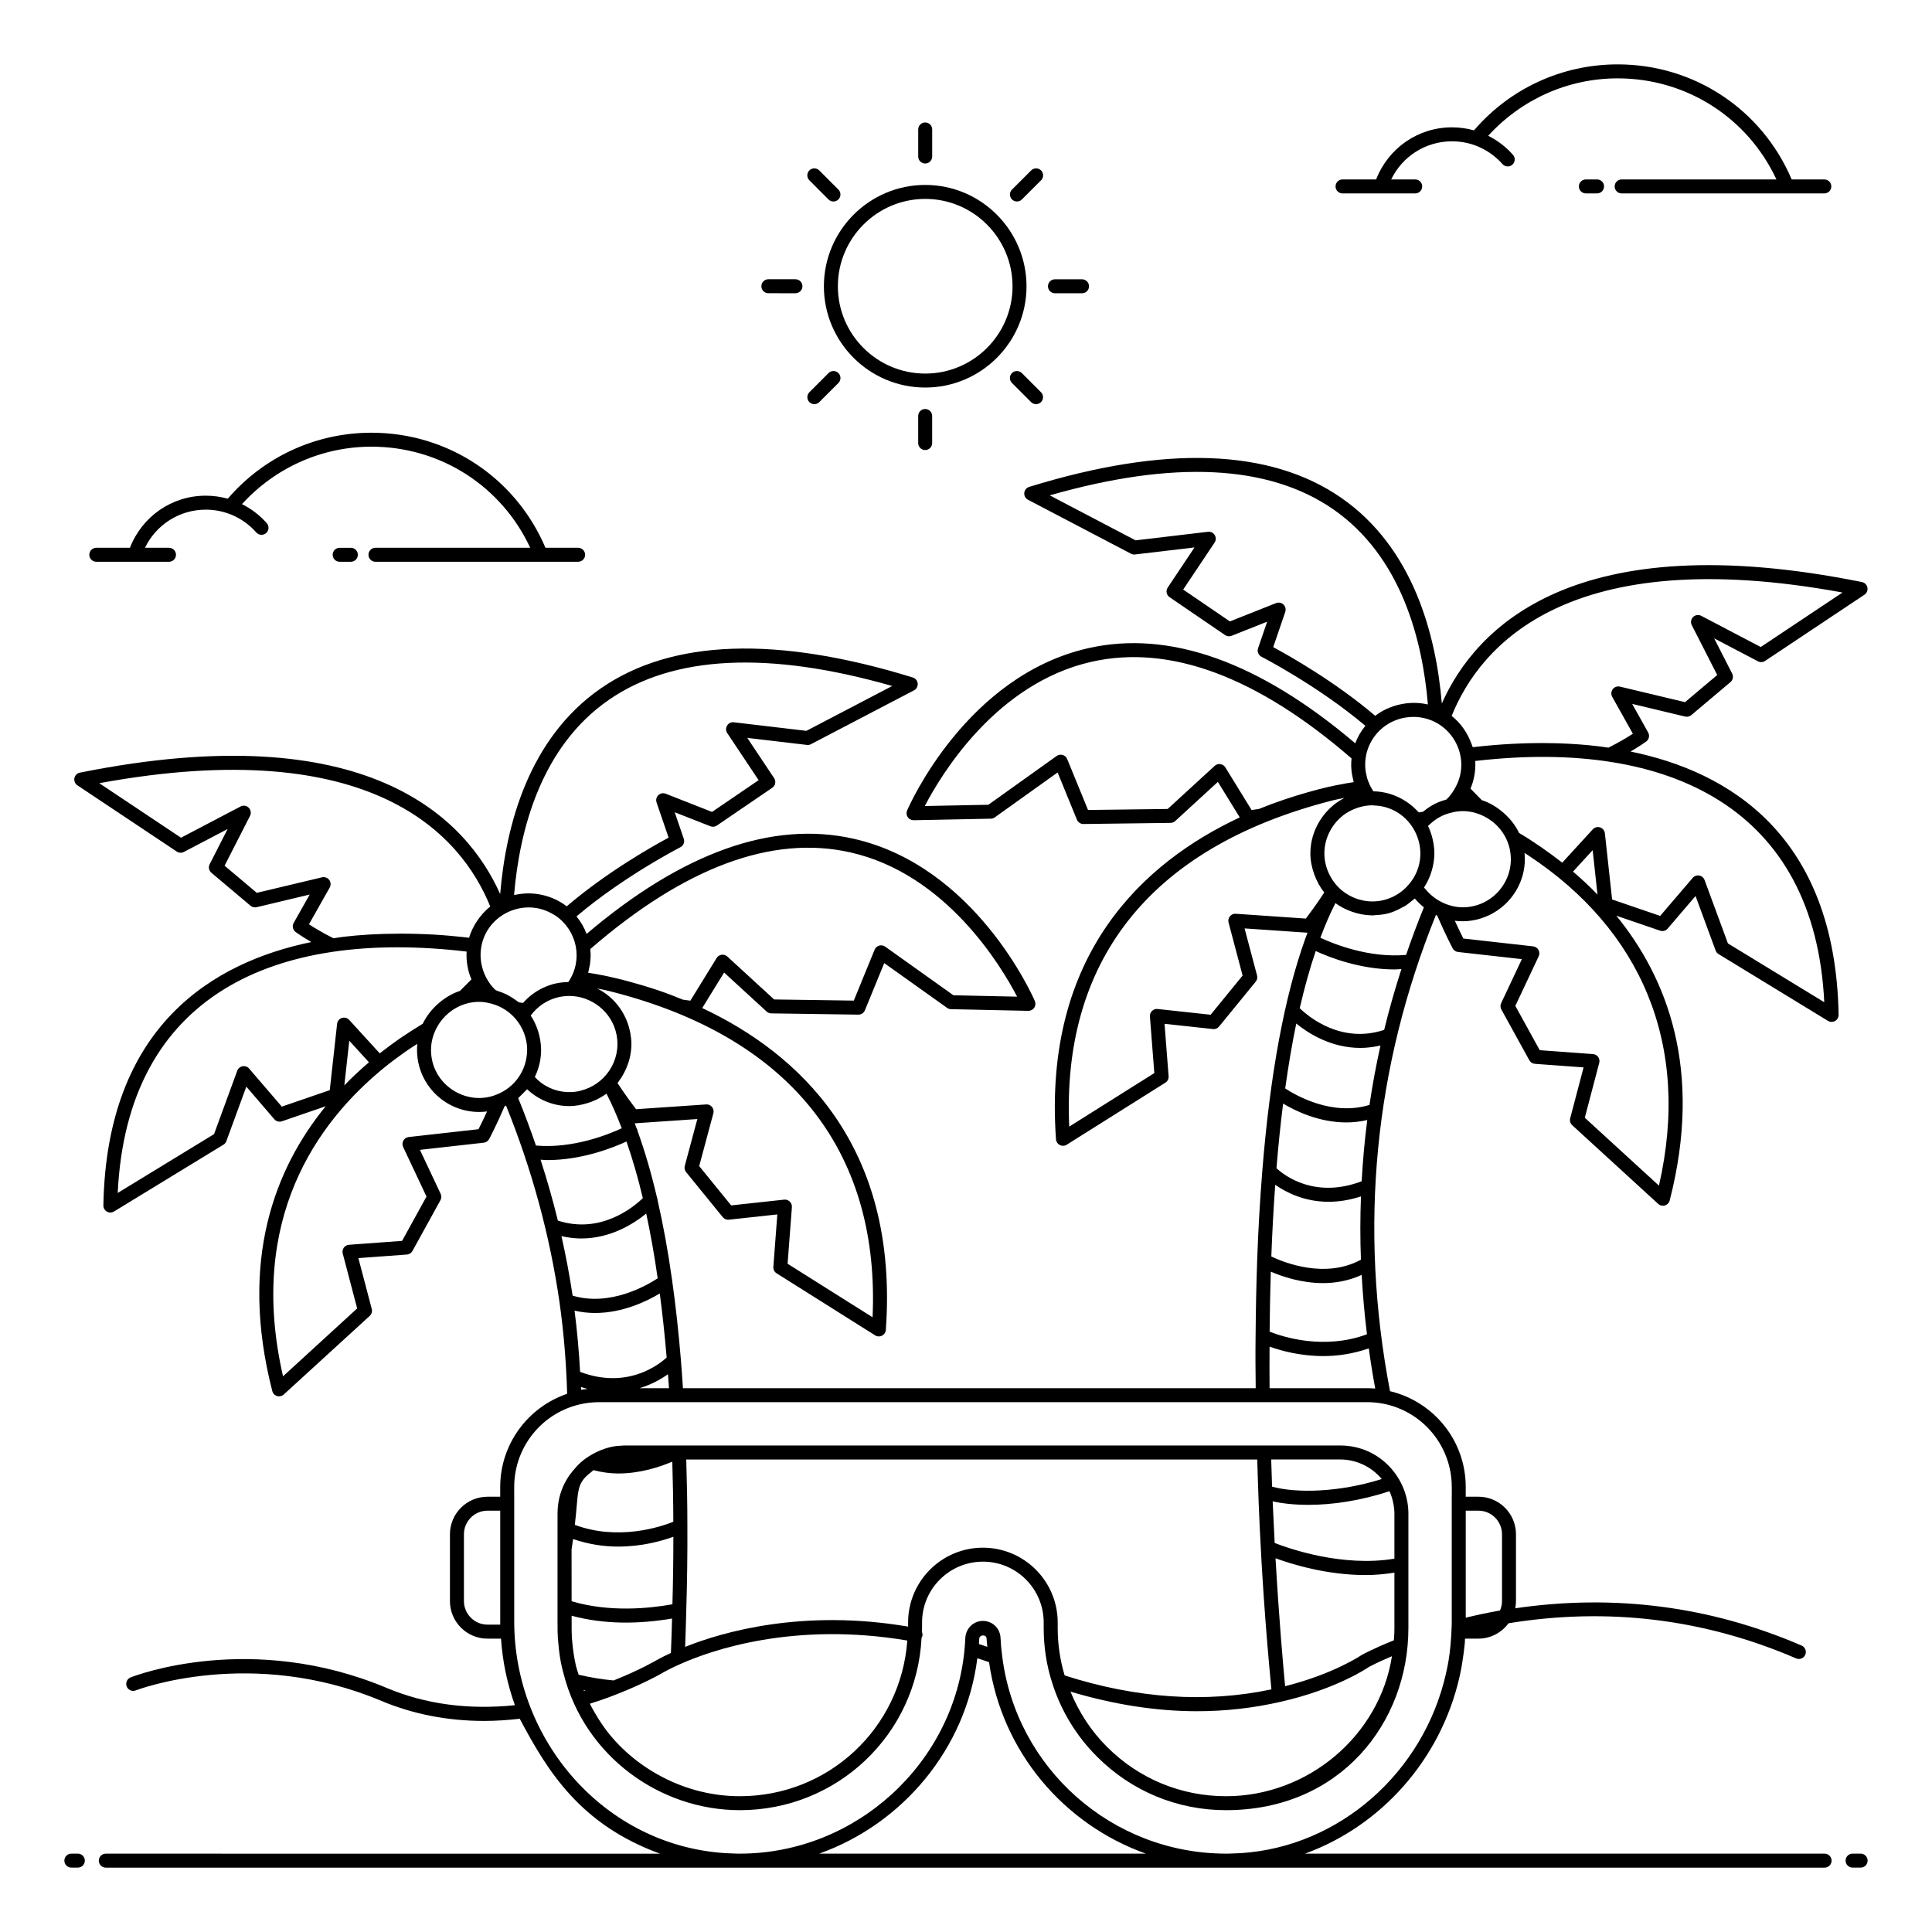
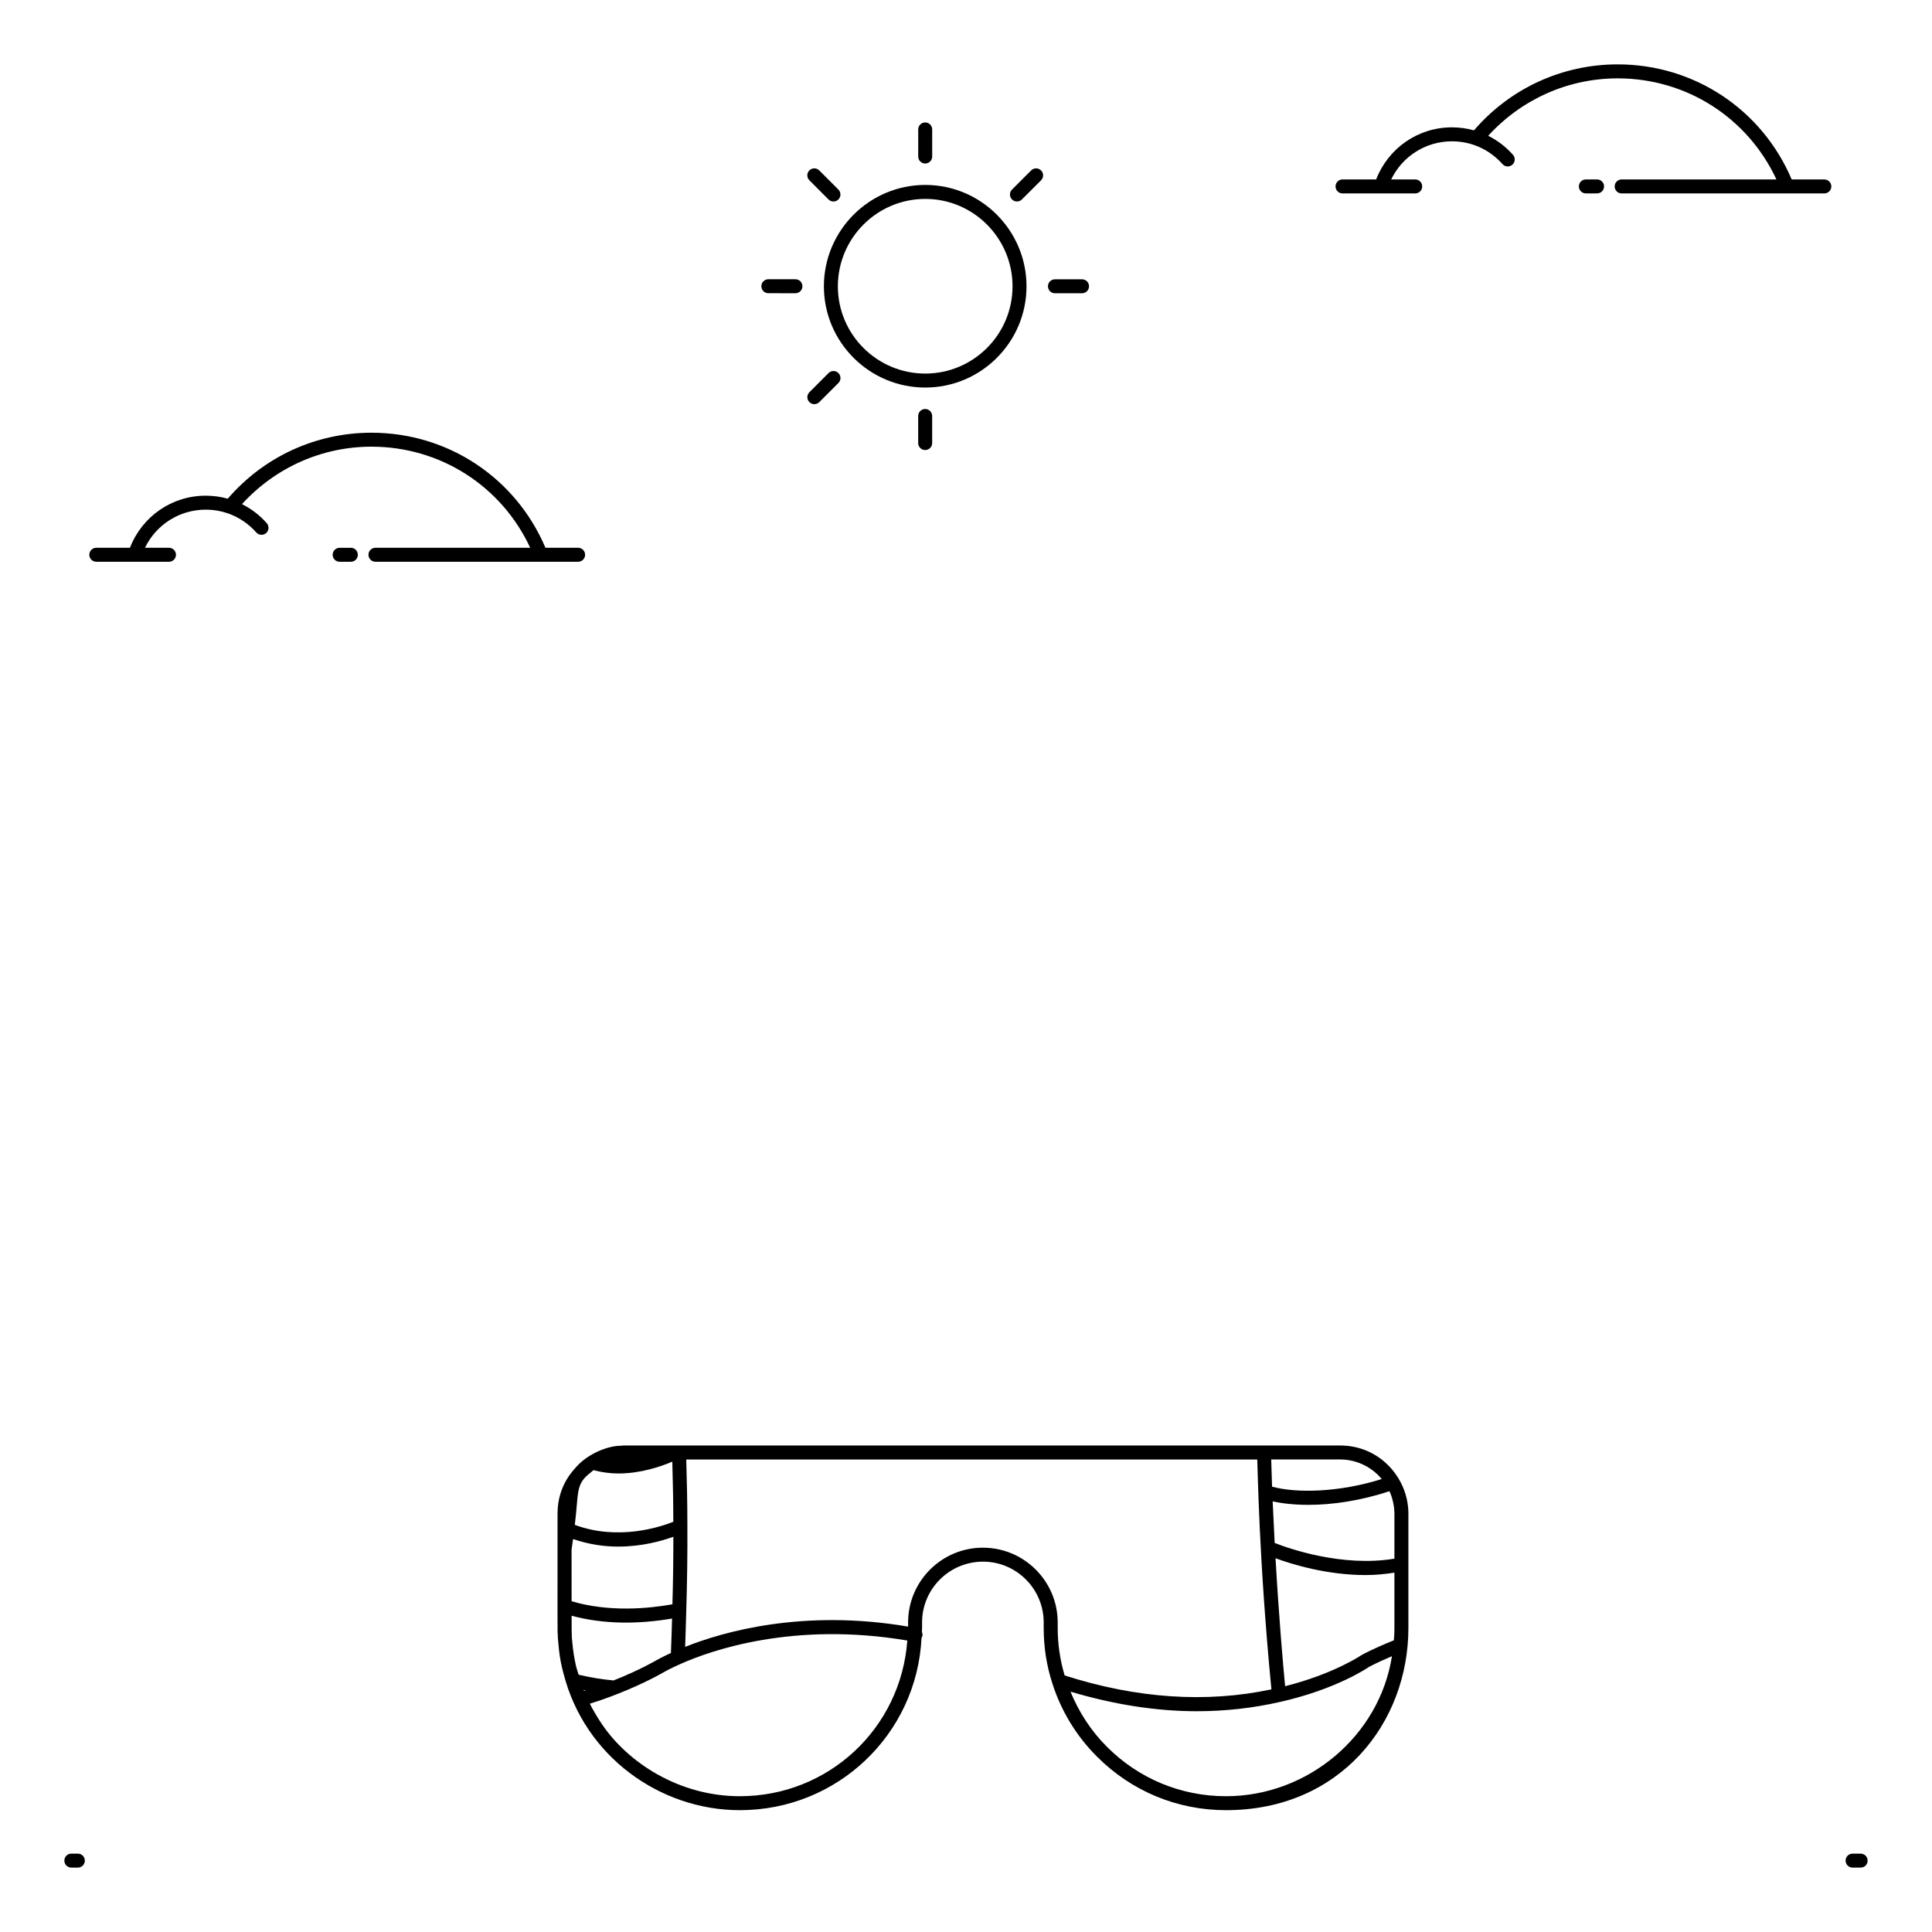
<svg xmlns="http://www.w3.org/2000/svg" fill="#000000" width="800px" height="800px" version="1.1" viewBox="144 144 512 512">
  <g>
    <path d="m164.63 635.23h-1.723c-1.023 0-1.852 0.828-1.852 1.852 0 1.023 0.828 1.852 1.852 1.852h1.723c1.023 0 1.852-0.828 1.852-1.852 0-1.023-0.828-1.852-1.852-1.852z" />
-     <path d="m611.76 319.16 26.336-17.555c0.621-0.418 0.934-1.164 0.789-1.898-0.145-0.734-0.715-1.309-1.449-1.457-76.199-15.355-102.37 12.047-111.34 32.172-1.516-18.094-7.504-41.242-26.695-54.523-18.816-13.02-46.629-13.98-82.66-2.867-0.715 0.219-1.23 0.855-1.297 1.598-0.07 0.75 0.32 1.461 0.984 1.812l27.301 14.301c0.332 0.172 0.707 0.246 1.078 0.195l15.754-1.863-7.102 10.629c-0.562 0.844-0.344 1.984 0.496 2.559l14.707 10.039c0.512 0.352 1.156 0.418 1.73 0.191l9.418-3.742-2.41 7.051c-0.297 0.871 0.094 1.832 0.914 2.246 0.152 0.082 14.969 7.691 27.52 18.297-1.129 1.387-2.043 2.938-2.676 4.641-25.395-21.566-49.199-30.086-70.715-25.219-32.273 7.277-47.418 41.562-48.047 43.016-0.25 0.578-0.188 1.246 0.164 1.766 0.352 0.52 0.988 0.828 1.574 0.82l20.449-0.41c0.371-0.008 0.738-0.125 1.043-0.344l16.652-11.902 5.117 12.504c0.285 0.695 0.961 1.152 1.715 1.152h0.023l23.082-0.297c0.453-0.008 0.891-0.18 1.227-0.488l11.312-10.375 5.793 9.41c-25.254 11.816-52.215 36.023-48.695 85.309 0.047 0.652 0.43 1.227 1.012 1.523 0.266 0.133 0.551 0.199 0.836 0.199 0.344 0 0.688-0.094 0.988-0.285l26.152-16.449c0.582-0.367 0.91-1.023 0.855-1.711l-1.082-13.887 12.82 1.391c0.621 0.086 1.242-0.184 1.637-0.668l9.707-11.891c0.371-0.461 0.508-1.074 0.355-1.645l-3.305-12.469 16.676 1.141c-0.172 0.453-0.344 0.902-0.512 1.367-0.004 0.008-0.012 0.012-0.016 0.02-0.023 0.043-0.023 0.094-0.043 0.141-5.531 15.395-9.332 35.906-11.387 61.332-0.016 0.098-0.023 0.191-0.023 0.289-0.598 7.434-1.059 15.242-1.355 23.508-0.012 0.066-0.004 0.133-0.004 0.199-0.227 6.383-0.363 13.012-0.414 19.887-0.008 0.09-0.004 0.172-0.004 0.262-0.066 4.644-0.023 9.207 0.031 13.711l-151.79-0.008c-0.16-2.484-0.324-4.957-0.535-7.418 0-0.09-0.008-0.18-0.02-0.27-0.637-7.57-1.383-14.352-2.285-20.711-0.008-0.145-0.02-0.285-0.062-0.43-1.055-7.566-2.344-14.555-3.824-21.027-0.004-0.258-0.055-0.516-0.168-0.754-1.5-6.418-3.215-12.262-5.129-17.551-0.023-0.242-0.094-0.48-0.219-0.707-0.02-0.031-0.051-0.051-0.07-0.082-0.152-0.414-0.301-0.84-0.457-1.246l16.59-1.133-3.332 12.422c-0.152 0.574-0.023 1.191 0.355 1.648l9.707 11.93c0.398 0.488 1.012 0.746 1.637 0.672l12.828-1.395-1.055 13.895c-0.051 0.684 0.281 1.344 0.859 1.707l26.117 16.445c0.301 0.191 0.645 0.285 0.988 0.285 0.285 0 0.57-0.066 0.836-0.199 0.582-0.293 0.965-0.871 1.012-1.523 3.516-49.234-23.43-73.453-48.66-85.301l5.797-9.414 11.273 10.34c0.332 0.309 0.77 0.48 1.227 0.488l23.082 0.332h0.023c0.754 0 1.43-0.457 1.715-1.152l5.117-12.508 16.656 11.867c0.305 0.219 0.66 0.336 1.035 0.344l20.488 0.445c0.652-0.012 1.227-0.297 1.578-0.816 0.352-0.523 0.414-1.191 0.164-1.77-0.629-1.457-15.793-35.762-48.082-43.035-21.543-4.844-45.324 3.668-70.715 25.234-0.633-1.707-1.547-3.258-2.676-4.641 12.52-10.625 27.367-18.246 27.52-18.328 0.82-0.418 1.211-1.379 0.91-2.25l-2.406-7.027 9.461 3.715c0.566 0.223 1.211 0.156 1.719-0.191l14.668-10.004c0.84-0.57 1.062-1.711 0.5-2.559l-7.109-10.664 15.797 1.863c0.371 0.059 0.746-0.023 1.074-0.195l27.301-14.266c0.664-0.348 1.055-1.062 0.988-1.812-0.07-0.746-0.582-1.379-1.297-1.598-36.043-11.113-63.848-10.148-82.656 2.867-19.199 13.281-25.184 36.434-26.699 54.527-8.984-20.113-35.176-47.5-111.38-32.176-0.734 0.148-1.305 0.723-1.449 1.457s0.168 1.484 0.789 1.898l26.34 17.559c0.566 0.375 1.285 0.418 1.887 0.098l11.59-6.074-4.766 9.332c-0.391 0.766-0.203 1.703 0.457 2.258l10.371 8.742c0.449 0.379 1.051 0.516 1.625 0.387l14.059-3.352-4.246 7.523c-0.461 0.812-0.238 1.844 0.516 2.402 0.09 0.066 1.594 1.164 4.164 2.664-25.805 5.312-54.246 22.039-55.113 69.793-0.012 0.672 0.344 1.301 0.93 1.641 0.285 0.164 0.605 0.246 0.922 0.246 0.336 0 0.668-0.09 0.965-0.27l29.008-17.707c0.359-0.219 0.629-0.551 0.773-0.945l5.289-14.445 7.422 8.645c0.492 0.574 1.293 0.785 2.004 0.543l11.609-3.988c-13.43 16.445-23.055 40.844-14.152 75.484 0.164 0.633 0.645 1.133 1.266 1.316 0.172 0.051 0.352 0.074 0.527 0.074 0.457 0 0.906-0.172 1.25-0.484l22.777-20.828c0.508-0.465 0.715-1.172 0.539-1.836l-3.547-13.48 12.855-0.945c0.621-0.047 1.184-0.406 1.484-0.953l7.41-13.449c0.289-0.52 0.309-1.148 0.055-1.684l-5.492-11.66 16.914-1.895c0.605-0.07 1.137-0.426 1.426-0.961 0.082-0.152 1.965-3.676 4.078-8.656 0.141-0.062 0.266-0.152 0.402-0.219 6.84 16.902 11.617 34.41 14.164 52.078 1.148 8.062 1.805 16.23 2.027 24.305-10.492 3.566-17.734 13.449-17.734 24.668v2.606h-3.371c-5.488 0-9.953 4.465-9.953 9.953v17.703c0 5.488 4.465 9.957 9.953 9.957h3.582c0.41 6.07 1.652 11.977 3.68 17.637-12.23 1.258-23.633-0.242-33.898-4.543-35.887-15.117-66.637-3.336-67.934-2.828-0.953 0.371-1.418 1.449-1.043 2.402s1.453 1.43 2.402 1.043c0.305-0.117 30.637-11.73 65.137 2.801 8.418 3.523 17.531 5.293 27.195 5.293 3.09 0 6.25-0.215 9.453-0.578 0.027 0.07 0.059 0.141 0.086 0.211 7.383 13.906 16.023 27.867 37.078 35.551l-146.89-0.012c-1.023 0-1.852 0.828-1.852 1.852 0 1.023 0.828 1.852 1.852 1.852h455.5c1.023 0 1.852-0.828 1.852-1.852 0-1.023-0.828-1.852-1.852-1.852h-137.71c20.066-7.285 35.953-24.82 40.973-46.898l0.152-0.711c0.758-3.512 1.312-8.195 1.285-9.27 0.004-0.035 0.004-0.07 0.008-0.105h3.551c3.277 0 6.168-1.617 7.984-4.07 26.309-4.289 51.938-1.168 76.199 9.309 0.238 0.105 0.488 0.152 0.734 0.152 0.715 0 1.395-0.418 1.699-1.117 0.406-0.941-0.023-2.031-0.965-2.434-24.188-10.449-49.715-13.715-75.895-9.879 0.121-0.621 0.195-1.258 0.195-1.914v-17.703c0-5.488-4.465-9.953-9.953-9.953l-3.363-0.004v-2.606c0-12.137-8.383-22.555-20.066-25.359-8.32-43.52-4.133-85.914 12.168-126.2 0.113 0.055 0.223 0.109 0.336 0.164 2.148 4.977 4.016 8.52 4.098 8.676 0.285 0.539 0.82 0.906 1.43 0.973l16.914 1.895-5.492 11.664c-0.254 0.535-0.234 1.16 0.055 1.684l7.41 13.445c0.301 0.551 0.859 0.906 1.484 0.953l12.895 0.945-3.547 13.484c-0.176 0.664 0.031 1.371 0.539 1.836l22.785 20.855c0.348 0.316 0.797 0.484 1.25 0.484 0.176 0 0.355-0.023 0.527-0.074 0.621-0.184 1.102-0.684 1.266-1.316 8.902-34.629-0.719-59.023-14.145-75.473l11.598 3.969c0.719 0.254 1.516 0.035 2.008-0.547l7.391-8.641 5.32 14.445c0.141 0.391 0.418 0.723 0.77 0.941l29.008 17.707c0.297 0.18 0.629 0.27 0.965 0.27 0.316 0 0.637-0.082 0.922-0.246 0.586-0.336 0.941-0.965 0.93-1.641-0.871-47.789-29.34-64.484-55.141-69.762 2.562-1.496 4.062-2.59 4.152-2.656 0.754-0.555 0.973-1.582 0.516-2.394l-4.234-7.574 14.043 3.356c0.562 0.125 1.176-0.008 1.625-0.383l10.371-8.742c0.66-0.559 0.848-1.492 0.457-2.262l-4.766-9.336 11.59 6.074c0.609 0.324 1.328 0.285 1.895-0.09zm-81.855 33.125c-0.652 1.316-1.488 2.547-2.57 3.578-0.098 0.023-0.188 0.082-0.289 0.109-1.023 0.289-2.027 0.652-2.973 1.145-0.008 0.004-0.016 0.012-0.023 0.016-0.973 0.508-1.879 1.133-2.731 1.832-0.062 0.051-0.133 0.082-0.195 0.133-0.383 0.09-0.754 0.156-1.121 0.195-0.086-0.098-0.191-0.164-0.277-0.262-2.898-3.141-7.117-5.242-11.746-5.32-0.129-0.188-0.262-0.375-0.379-0.574-0.344-0.574-0.531-0.891-0.898-1.828-0.223-0.559-0.344-0.766-0.609-2.019-0.043-0.211-0.109-0.414-0.141-0.629-1.281-8.016 5.16-15.219 13.602-14.637 9.145 0.758 14.332 10.488 10.352 18.262zm14.223 16.867c1.621 7.938-4.484 15.293-12.488 15.293-3.285 0-7.113-1.516-9.738-4.648-0.164-0.199-0.363-0.379-0.512-0.59 0.027-0.039 0.043-0.086 0.07-0.129 1.777-2.738 2.66-6.098 2.664-8.918v-0.012c0-2.555-0.723-5.309-1.684-7.246 0.258-0.262 0.52-0.512 0.805-0.746 1.559-1.395 3.422-2.363 5.465-2.816 6.578-1.754 13.961 2.684 15.418 9.812zm-36.418 13.738c-3.367 0-6.648-1.371-9.016-3.758-2.113-2.117-3.719-5.363-3.719-8.98 0-4.254 2.195-8.129 5.441-10.414 2.269-1.582 5.027-2.328 7.301-2.328 0.188 0 0.359 0.047 0.543 0.055 10.684 0.453 16.18 13.328 8.711 21.352-2.231 2.43-5.555 4.074-9.262 4.074zm-3.051 94.941c-9.465 5.172-20.453 0.73-23.746-0.844 0.246-6.613 0.594-12.941 1.035-19.004 2.867 2.008 7.703 4.504 14.172 4.504 2.598 0 5.465-0.426 8.551-1.426-0.215 5.566-0.223 11.156-0.012 16.77zm-23.883 3.172c2.973 1.281 8.074 3.035 13.863 3.035 3.293 0 6.789-0.617 10.219-2.172 0.289 5.231 0.75 10.473 1.402 15.73-11.469 4.254-22.43 0.648-25.797-0.695 0.047-5.465 0.152-10.754 0.312-15.898zm24.078-23.953c-12.395 4.703-20.453-1.496-22.578-3.465 0.492-5.984 1.074-11.707 1.762-17.125 3.285 1.965 9.492 4.996 16.777 4.996 1.789 0 3.641-0.207 5.523-0.637-0.703 5.391-1.18 10.801-1.484 16.23zm2.07-20.23c-9.953 3.031-19.582-2.559-22.332-4.379 0.852-6.098 1.82-11.859 2.93-17.188 3.188 2.586 9.219 6.457 16.98 6.457 1.703 0 3.492-0.215 5.344-0.645-1.168 5.223-2.137 10.473-2.922 15.754zm3.894-19.887c-11.352 3.746-19.98-3.422-22.379-5.746 1.266-5.492 2.676-10.547 4.238-15.152 3.617 1.668 11.758 4.879 20.934 4.879 0.586 0 1.188-0.082 1.781-0.109-1.734 5.348-3.258 10.723-4.574 16.129zm-26.688-112.73c-0.523-0.496-1.297-0.641-1.961-0.379l-12.234 4.863-12.379-8.449 8.316-12.445c0.402-0.602 0.418-1.379 0.039-1.996-0.379-0.613-1.082-0.969-1.797-0.867l-19.176 2.269-22.754-11.922c32.773-9.379 58.02-8.148 75.105 3.672 17.996 12.453 23.664 34.465 25.117 51.734-0.129-0.031-0.262-0.043-0.391-0.07-4.531-0.977-9.824 0.168-13.566 3.086-10.77-9.156-22.922-15.988-27.035-18.195l3.195-9.355c0.227-0.691 0.043-1.445-0.48-1.945zm-18.234 42.766-12.445 11.414-21.113 0.27-5.523-13.504c-0.453-1.113-1.824-1.488-2.793-0.809l-18.094 12.93-16.848 0.336c4.219-8.125 18.77-32.492 44.168-38.223 20.734-4.695 43.918 3.938 68.922 25.605-0.164 1.48-0.094 2.844 0.121 4.215 0.043 0.281 0.121 0.551 0.18 0.828 0.086 0.414 0.152 0.836 0.27 1.242-0.129 0.02-1.277 0.199-2.031 0.328-0.316 0.07-0.66 0.137-1 0.199-3.988 0.641-13.273 2.988-22.086 6.586l-1.941 0.277-6.957-11.301c-0.617-1.004-1.984-1.176-2.828-0.395zm5.602 39.188c-0.609-0.062-1.176 0.207-1.555 0.668-0.379 0.461-0.516 1.078-0.363 1.652l3.723 14.055-8.473 10.383-14.043-1.52c-0.539-0.074-1.098 0.129-1.492 0.516-0.395 0.383-0.598 0.922-0.555 1.473l1.168 14.996-22.551 14.184c-1.934-42.684 20.105-73.801 69.863-86.465 1.145-0.273 2.156-0.484 3.07-0.633-5.176 2.613-9.031 8.289-9.031 14.691 0 3.734 1.586 7.781 3.684 10.363-2.086 3.18-3.961 5.703-4.875 6.91zm8.949 114.71c2.953 1.062 8.078 2.508 14.27 2.508 3.723 0 7.824-0.586 12.027-2.035 0.461 3.394 1.008 6.887 1.703 10.637-0.961-0.082-1.617-0.078-2.172-0.09h-25.824c-0.039-3.613-0.027-7.312-0.004-11.02zm-182.44 11.438c-0.008-0.242-0.035-0.484-0.043-0.723 0.594 0.191 1.168 0.336 1.746 0.484-0.059 0.008-0.125 0.008-0.18 0.016-0.098 0.012-0.18 0.043-0.277 0.055-0.414 0.055-0.836 0.094-1.246 0.168zm-0.234-79.242c-0.113 0.027-0.215 0.078-0.328 0.102-2.699 0.551-5.356 0.195-7.66-0.828-0.371-0.246-2.012-0.738-4.043-2.91 0.078-0.16 0.137-0.332 0.211-0.492 0.824-1.836 1.414-4.023 1.441-6.527 0-0.059 0.016-0.109 0.016-0.168 0-0.086-0.023-0.16-0.023-0.246-0.047-3.227-1.16-6.5-2.734-8.852 0.07-0.098 0.141-0.195 0.219-0.293 2.418-3.117 6.066-4.91 10.02-4.91 5.738 0 11.312 4.106 12.504 10.305 1.336 6.961-3.231 13.332-9.621 14.82zm-22.199 1.02c-7.992 3.238-17.352-2.66-17.352-11.844 0-2.231 0.629-4.301 1.641-6.125 2.352-4.18 6.652-6.617 11.102-6.617 1.18 0 2.297 0.211 3.379 0.512 0.742 0.199 1.457 0.473 2.148 0.801 0.289 0.141 0.566 0.297 0.844 0.457 4.016 2.32 6.363 6.629 6.363 10.965 0 0.074-0.012 0.148-0.016 0.223-0.086 4.879-2.957 9.613-8.109 11.629zm15.141-47.715c0.18 0.109 0.371 0.199 0.547 0.316 5.672 3.898 7.356 11.648 3.356 17.551-0.051 0-0.094 0.016-0.145 0.016-1.066 0.027-2.113 0.145-3.133 0.367-0.047 0.012-0.094 0.012-0.141 0.023-1.02 0.23-1.996 0.578-2.945 0.996-0.117 0.051-0.242 0.098-0.359 0.152-0.895 0.422-1.742 0.938-2.547 1.516-0.141 0.098-0.277 0.195-0.414 0.301-0.773 0.598-1.496 1.266-2.164 2.004-0.059 0.066-0.137 0.113-0.195 0.18-0.383-0.039-0.734-0.098-1.062-0.176-0.203-0.172-0.453-0.281-0.664-0.445-0.934-0.707-2.078-1.375-2.801-1.719-0.637-0.309-1.301-0.551-1.98-0.773-0.25-0.082-0.473-0.215-0.727-0.285-2.852-2.672-4.598-7.117-3.781-11.531 1.504-8.578 11.48-13.23 19.156-8.492zm23.641 75.152c-2.434 2.356-11.18 9.637-22.516 5.945-1.32-5.414-2.863-10.793-4.586-16.133 0.574 0.027 1.16 0.105 1.727 0.105 9.199 0 17.402-3.242 21.039-4.926 1.598 4.586 3.051 9.566 4.336 15.008zm-16.32 10.688c7.844 0 13.98-3.965 17.219-6.606 1.148 5.356 2.168 11.062 3.035 17.164-2.941 1.938-12.688 7.543-22.539 4.59-0.789-5.277-1.785-10.539-2.961-15.773 1.812 0.414 3.57 0.625 5.246 0.625zm3.641 19.746c7.383 0 13.77-3.129 17.172-5.168 0.695 5.273 1.301 10.859 1.824 16.973-2.168 1.992-10.566 8.484-22.945 3.797-0.293-5.41-0.77-10.824-1.465-16.219 1.836 0.414 3.648 0.617 5.414 0.617zm19.34 16.23c0.094 1.23 0.195 2.461 0.273 3.699h-7.805c3.211-0.973 5.746-2.43 7.531-3.699zm54.223-15.098-22.52-14.18 1.141-15.004c0.039-0.551-0.168-1.09-0.562-1.473-0.395-0.379-0.941-0.578-1.488-0.512l-14.039 1.523-8.477-10.414 3.758-14.012c0.152-0.578 0.02-1.199-0.363-1.656-0.379-0.465-0.953-0.734-1.555-0.672l-18.574 1.266c-0.918-1.203-2.801-3.731-4.906-6.918 0.176-0.219 0.305-0.465 0.469-0.688 1.465-1.996 2.488-4.453 2.894-6.582 0.426-2.238 0.395-3.914 0.031-5.973-0.051-0.277-0.113-0.547-0.176-0.824-1.113-4.84-4.332-8.855-8.57-10.984 0.883 0.141 1.902 0.352 3.059 0.633 50.336 12.586 71.773 44.645 69.879 86.469zm-74.812-97.574c24.988-21.664 48.148-30.297 68.895-25.629 25.391 5.703 39.988 30.102 44.223 38.242l-16.875-0.367-18.094-12.895c-0.465-0.328-1.062-0.426-1.59-0.27-0.547 0.16-0.988 0.555-1.199 1.078l-5.523 13.5-21.113-0.305-12.406-11.379c-0.41-0.375-0.953-0.547-1.508-0.469-0.547 0.074-1.031 0.391-1.32 0.863l-6.965 11.309-1.934-0.262c-0.023-0.004-0.039-0.016-0.062-0.02-4.598-1.859-7.859-3.082-15.973-5.254-0.324-0.086-0.641-0.172-0.867-0.207-1.52-0.336-3.234-0.812-5.191-1.125-1.523-0.277-0.141-0.082-3.059-0.535 0.117-0.406 0.184-0.824 0.27-1.242 0.059-0.277 0.137-0.547 0.18-0.828 0.133-0.836 0.211-1.684 0.211-2.535-0.008-0.559-0.039-1.121-0.098-1.672zm4.922-66.043c17.082-11.812 42.332-13.051 75.098-3.672l-22.746 11.883-19.215-2.266c-0.723-0.098-1.422 0.254-1.793 0.867-0.379 0.617-0.367 1.395 0.035 1.996l8.316 12.473-12.348 8.418-12.273-4.824c-0.66-0.27-1.438-0.121-1.957 0.383-0.52 0.5-0.707 1.254-0.469 1.938l3.191 9.316c-4.117 2.207-16.27 9.043-27.008 18.203-3.453-2.664-8.266-4.059-13.129-3.144-0.156 0.027-0.309 0.051-0.465 0.082-0.117 0.023-0.238 0.035-0.355 0.062 1.457-17.258 7.121-39.266 25.117-51.715zm-73.973 49.742c0.363-0.645 0.309-1.438-0.133-2.027-0.441-0.586-1.176-0.855-1.91-0.688l-17.277 4.117-8.535-7.191 6.738-13.211c0.367-0.719 0.227-1.59-0.348-2.16-0.57-0.562-1.445-0.703-2.164-0.32l-15.773 8.27-21.668-14.445c72.566-13.344 96.039 13.953 103.62 32.691-2.777 2.156-4.809 5.477-5.617 8.266-0.398-0.043-2.43-0.289-4.969-0.516-12.082-1.07-24.082-0.504-30.961 0.656-2.93-1.465-5.176-2.84-6.5-3.703zm-12.695 58.055-8.664-10.09c-0.422-0.496-1.09-0.727-1.734-0.613-0.648 0.121-1.184 0.566-1.41 1.188l-6.148 16.805-25.527 15.586c2.488-52.312 41.336-70 92.457-63.969-0.148 2.699 0.363 5.266 1.281 7.363l-3.039 3.062c-3.832 1.227-7.883 4.535-9.855 8.691-0.172 0.105-0.324 0.215-0.496 0.316-1.738 1.055-3.402 2.125-5.008 3.215-0.207 0.141-0.422 0.277-0.625 0.418-1.656 1.145-3.242 2.324-4.781 3.535-0.16 0.125-0.34 0.242-0.5 0.371l-8.09-8.863c-0.492-0.539-1.254-0.742-1.938-0.516-0.695 0.223-1.191 0.836-1.27 1.559l-1.945 17.574zm17.879-17.465 5.219 5.715c-2.191 1.867-4.379 3.898-6.527 6.117zm36.512 18.742c-0.957 2.109-1.785 3.766-2.266 4.707l-18.504 2.074c-0.594 0.07-1.117 0.418-1.41 0.938-0.293 0.523-0.316 1.152-0.059 1.691l6.191 13.148-6.469 11.742-14.078 1.035c-0.547 0.043-1.051 0.324-1.371 0.773-0.316 0.445-0.422 1.012-0.281 1.543l3.828 14.551-19.648 17.988c-9.516-41.57 9.074-67.281 26.605-81.629 1.738-1.43 3.566-2.789 5.453-4.129 0.531-0.379 1.082-0.75 1.629-1.121 0.609-0.414 1.27-0.812 1.895-1.219-0.988 10.699 8.152 19.246 18.484 17.906zm8.922-4.191c0.387-0.355 0.754-0.723 1.105-1.109 0.188-0.207 0.418-0.375 0.594-0.594 3.027 2.859 6.988 4.477 11.199 4.477 1.641 0 3.199-0.316 4.695-0.766 1.469-0.406 3.328-1.25 4.848-2.34 0.094-0.066 0.203-0.113 0.297-0.184 1.434 2.793 2.773 5.867 4.035 9.164-3.512 1.641-12.934 5.445-22.734 4.578-1.445-4.219-3.004-8.41-4.699-12.562 0.242-0.195 0.43-0.453 0.66-0.664zm-5.426 140.19h-3.375c-3.445 0-6.246-2.805-6.246-6.25v-17.703c0-3.445 2.805-6.246 6.246-6.246h3.371c0 3.262 0.004 31.227 0.004 29.445zm84.527 60.691c22.086-7.883 38.859-27.711 41.91-51.789 1.031 0.336 2.055 0.672 3.102 1.043 3.387 23.805 19.855 43.016 41.578 50.746zm42.324-55.559c0.031-0.48 0.074-0.965 0.094-1.43 0.074-1.074 1.883-1.152 1.934-0.047 0.031 0.754 0.137 1.48 0.199 2.227-0.746-0.25-1.492-0.512-2.227-0.75zm132.38-35.332c3.445 0 6.246 2.805 6.246 6.246v17.703c0 0.891-0.195 1.734-0.531 2.504-3.078 0.543-6.109 1.188-9.078 1.906v-28.359zm-7.062-6.309v2.606h-0.012v33.848c-0.258 8.613-1.379 12.012-1.539 13.074-5.981 26.293-28.305 45.836-54.266 47.531-3.281 0.176-3.746 0.129-4.133 0.137-30.09-0.078-55.531-22.566-59.207-52.402-0.215-1.574-0.355-3.188-0.43-4.801-0.121-2.508-2.152-4.469-4.664-4.469-2.477 0-4.481 1.902-4.668 4.481-0.035 0.938-0.109 1.879-0.18 2.766-2.695 30.473-28.785 54.348-59.426 54.426-0.379-0.008-0.98 0.035-4.102-0.137-32.031-2.113-55.797-29.906-55.836-61.309v-33.148h-0.004v-2.606c0-11.176 8.301-20.812 19.617-22.258 0.934-0.117 1.883-0.191 2.852-0.191h20.523 183c1.359 0 2.758 0.125 4.152 0.379h0.023c10.598 2 18.293 11.277 18.293 22.074zm-7.402-153.57c-1.703 4.176-3.258 8.375-4.703 12.59-9.832 0.891-19.246-2.918-22.723-4.543 1.242-3.316 2.57-6.383 3.984-9.18 2.57 1.895 6.203 3.215 9.668 3.246 0.055 0 0.105 0.016 0.156 0.016 0.281 0 0.539-0.07 0.816-0.082 2.519-0.129 4.207-0.461 6.988-1.988 0.375-0.203 0.762-0.375 1.117-0.609 0.559-0.367 1.059-0.801 1.57-1.23 0.238-0.203 0.512-0.359 0.738-0.578 0 0 0.004 0 0.004 0.004 0.688 0.832 1.461 1.582 2.285 2.258 0.035 0.031 0.062 0.07 0.098 0.098zm62.301 73.738-19.648-17.988 3.828-14.555c0.141-0.531 0.035-1.102-0.281-1.547-0.324-0.445-0.828-0.727-1.375-0.77l-14.117-1.035-6.465-11.738 6.191-13.148c0.258-0.539 0.234-1.172-0.059-1.691s-0.816-0.867-1.41-0.938l-18.496-2.074c-0.477-0.945-1.297-2.602-2.266-4.707 2.977 0.387 6.102-0.059 9.105-1.484 0.508-0.242 1-0.512 1.48-0.805 4.809-2.906 7.973-8.219 7.973-14.02 0-0.566-0.031-1.125-0.086-1.68l1.133 0.746c29.434 19.465 43.125 49.715 34.492 87.434zm-22.773-83.215 5.207-5.684 1.281 11.762c-2.133-2.203-4.309-4.223-6.488-6.078zm66.582 34.609-25.527-15.582-6.191-16.805c-0.223-0.613-0.762-1.066-1.41-1.184-0.641-0.113-1.305 0.121-1.73 0.617l-8.629 10.082-12.734-4.359-1.914-17.539c-0.078-0.719-0.574-1.332-1.266-1.559-0.691-0.223-1.449-0.023-1.941 0.512l-8.094 8.84c-3.309-2.602-7.781-5.738-11.445-7.879-1.902-4.066-5.984-7.453-9.867-8.691l-3.004-3.059c0.867-2.023 1.289-4.324 1.289-6.332 0-0.336-0.012-0.664-0.027-0.984 0.191-0.023 0.367-0.047 0.566-0.07 51.195-5.781 89.43 12.777 91.926 63.992zm-35.102-99.918 6.738 13.207-8.531 7.191-17.246-4.117c-0.73-0.164-1.465 0.098-1.906 0.684-0.445 0.586-0.5 1.383-0.141 2.023l5.469 9.781c-1.316 0.859-3.555 2.231-6.477 3.691-9.195-1.418-22.086-1.766-35.961-0.121-0.094-0.332-0.246-0.637-0.359-0.961-0.969-2.641-2.606-5.269-5.227-7.328 7.562-18.746 31.02-46.055 103.58-32.707l-21.664 14.445-15.773-8.266c-0.715-0.379-1.59-0.246-2.164 0.32-0.57 0.566-0.707 1.438-0.34 2.156z" />
    <path d="m362.34 219.88c0 14.793 12.055 26.824 26.867 26.824 14.793 0 26.828-12.031 26.828-26.824 0-14.816-12.035-26.871-26.828-26.871-14.812 0-26.867 12.055-26.867 26.871zm26.867-23.168c12.754 0 23.125 10.395 23.125 23.168 0 12.75-10.371 23.121-23.125 23.121-12.773 0-23.164-10.371-23.164-23.121 0-12.773 10.391-23.168 23.164-23.168z" />
    <path d="m391.04 185.48v-7.176c0-1.023-0.828-1.852-1.852-1.852-1.023 0-1.852 0.828-1.852 1.852v7.176c0 1.023 0.828 1.852 1.852 1.852 1.023 0 1.852-0.828 1.852-1.852z" />
    <path d="m387.33 254.24v7.176c0 1.023 0.828 1.852 1.852 1.852 1.023 0 1.852-0.828 1.852-1.852v-7.176c0-1.023-0.828-1.852-1.852-1.852-1.023 0-1.852 0.828-1.852 1.852z" />
    <path d="m361.11 189.16c-0.723-0.723-1.895-0.723-2.621 0-0.723 0.723-0.723 1.895 0 2.621l5.074 5.078c0.723 0.723 1.895 0.723 2.621 0 0.723-0.723 0.723-1.895 0-2.621z" />
-     <path d="m414.8 242.87c-0.723-0.723-1.895-0.723-2.621 0-0.723 0.723-0.723 1.895 0 2.621l5.074 5.074c0.723 0.723 1.895 0.723 2.621 0 0.723-0.723 0.723-1.895 0-2.621z" />
    <path d="m354.8 221.71c1.023 0 1.852-0.828 1.852-1.852 0-1.023-0.828-1.852-1.852-1.852l-7.176-0.004c-1.023 0-1.852 0.828-1.852 1.852s0.828 1.852 1.852 1.852z" />
    <path d="m430.75 221.72c1.023 0 1.852-0.828 1.852-1.852 0-1.023-0.828-1.852-1.852-1.852h-7.176c-1.023 0-1.852 0.828-1.852 1.852 0 1.023 0.828 1.852 1.852 1.852z" />
    <path d="m363.57 242.87-5.074 5.074c-0.723 0.723-0.723 1.895 0 2.621 0.723 0.723 1.895 0.723 2.621 0l5.074-5.074c0.723-0.723 0.723-1.895 0-2.621-0.727-0.727-1.898-0.727-2.621 0z" />
    <path d="m419.89 189.16c-0.723-0.723-1.895-0.723-2.621 0l-5.078 5.074c-0.723 0.723-0.723 1.895 0 2.621 0.723 0.723 1.895 0.723 2.621 0l5.078-5.074c0.727-0.723 0.727-1.898 0-2.621z" />
    <path d="m572.7 161.06c-14.707 0-28.516 6.356-38.078 17.484-1.887-0.527-3.848-0.797-5.844-0.797-8.996 0-16.863 5.512-20.086 13.805h-8.906c-1.023 0-1.852 0.828-1.852 1.852 0 1.023 0.828 1.852 1.852 1.852h19.258c1.023 0 1.852-0.828 1.852-1.852 0-1.023-0.828-1.852-1.852-1.852h-6.363c2.961-6.125 9.137-10.102 16.098-10.102 2.016 0 3.992 0.328 5.863 0.977 2.887 1 5.492 2.746 7.531 5.059 0.367 0.418 0.875 0.625 1.391 0.625 0.438 0 0.875-0.152 1.227-0.465 0.766-0.68 0.84-1.848 0.164-2.617-1.852-2.098-4.09-3.809-6.57-5.043 8.816-9.664 21.152-15.219 34.316-15.219 18.242 0 34.457 10.434 42.07 26.789h-41.016c-1.023 0-1.852 0.828-1.852 1.852s0.828 1.852 1.852 1.852h43.797 0.031 9.883c1.023 0 1.852-0.828 1.852-1.852s-0.828-1.852-1.852-1.852h-8.652c-7.894-18.562-25.84-30.496-46.113-30.496z" />
    <path d="m564.27 191.55c-1.023 0-1.852 0.828-1.852 1.852 0 1.023 0.828 1.852 1.852 1.852h2.969c1.023 0 1.852-0.828 1.852-1.852 0-1.023-0.828-1.852-1.852-1.852z" />
    <path d="m167.67 291.02c0 1.023 0.828 1.852 1.852 1.852h19.262c1.023 0 1.852-0.828 1.852-1.852 0-1.023-0.828-1.852-1.852-1.852h-6.363c2.961-6.125 9.133-10.102 16.098-10.102 2.004 0 3.977 0.328 5.859 0.977h0.004c2.894 1.004 5.5 2.754 7.535 5.062 0.367 0.414 0.875 0.625 1.391 0.625 0.438 0 0.871-0.152 1.227-0.465 0.766-0.676 0.84-1.848 0.164-2.617-1.848-2.094-4.09-3.809-6.574-5.047 8.82-9.672 21.156-15.227 34.32-15.227 18.246 0 34.457 10.434 42.066 26.789l-41.012 0.004c-1.023 0-1.852 0.828-1.852 1.852 0 1.023 0.828 1.852 1.852 1.852h53.711c1.023 0 1.852-0.828 1.852-1.852 0-1.023-0.828-1.852-1.852-1.852h-8.656c-7.894-18.555-25.84-30.492-46.113-30.492-14.703 0-28.512 6.356-38.078 17.484-1.898-0.527-3.856-0.797-5.844-0.797-8.996 0-16.863 5.512-20.086 13.805h-8.91c-1.023 0-1.852 0.828-1.852 1.852z" />
    <path d="m234.01 289.17c-1.023 0-1.852 0.828-1.852 1.852 0 1.023 0.828 1.852 1.852 1.852h2.969c1.023 0 1.852-0.828 1.852-1.852 0-1.023-0.828-1.852-1.852-1.852z" />
    <path d="m499.16 527.07h-175.18-14.188c-0.547 0-1.055 0.008-1.297 0.074-3.418 0-8.703 2.094-11.82 5.648-0.195 0.371-4.922 4.484-4.922 12.316 0.004 32.625-0.035 31.207 0.066 32.188-0.023 0.438 0.02 0.793 0.043 0.977 0 0.035 0.008 0.07 0.008 0.102 0.012 0.168 0.047 0.73 0.074 0.895 0.012 0.137 0.035 0.27 0.047 0.406 0.168 2.16 0.469 4.289 0.988 6.434 0.023 0.109 0.059 0.211 0.082 0.316l0.258 1.012c0.02 0.074 0.039 0.137 0.059 0.207 5.617 21.867 25.586 36.07 46.676 36.07 25.863 0 46.891-20.07 48.164-45.648 0.148-0.25 0.258-0.527 0.258-0.832 0-0.285-0.062-0.543-0.16-0.781 0.012-0.344 0.043-0.68 0.043-1.043v-1.445c0-8.887 7.231-16.113 16.152-16.113 8.863 0 16.078 7.227 16.078 16.113v1.445c0 5.066 0.766 9.996 2.273 14.633 2.309 7.34 6.43 14.094 11.906 19.531 9.117 9.121 21.234 14.141 34.129 14.141 30.277 0 48.344-23.125 48.344-48.305v-30.305c0-9.258-7.457-18.035-18.078-18.035zm-14.59 63.793c-0.551-5.773-1.621-17.945-2.543-33.91 4.356 1.598 13.586 4.453 23.887 4.453 2.496 0 5.055-0.238 7.621-0.633v14.641c0 1.848-0.125 2.926-0.152 3.293-5.277 2.106-8.254 3.723-8.535 3.891-0.078 0.059-7.394 5.019-20.277 8.266zm27.645-51.68c0.828 1.676 1.32 4.156 1.32 5.926v11.953c-13.848 2.312-28.078-2.727-31.734-4.164-0.188-3.523-0.367-7.211-0.531-11.027 2.625 0.586 5.856 0.93 9.496 0.93 6.285 0 13.789-1.078 21.449-3.617zm-13.055-8.41c3.879 0 8.066 1.637 11.016 5.184-11.336 3.578-22.648 3.781-29.062 2.023l-0.23-7.207zm-203.69 23.879c0.141-0.906 0.273-1.836 0.402-2.793 4.152 1.426 8.219 2.004 11.93 2.004 6.352 0 11.629-1.512 14.645-2.606 0.004 5.871-0.074 11.859-0.25 17.895-6.273 1.133-16.789 2.144-26.715-0.809zm4.981-20.348 0.645-0.555c0.082-0.074 0.125-0.086 0.195-0.145 2.215 0.582 4.43 0.883 6.566 0.883 5.824 0 11.07-1.754 14.309-3.133 0.16 5.293 0.258 10.621 0.27 15.93-3.394 1.363-14.59 5.098-26.105 0.82 1.066-8.547 0.125-10.75 4.121-13.801zm-1.781 57.566c0.168 0.035 0.336 0.074 0.504 0.105-0.133 0.043-0.27 0.086-0.406 0.129-0.031-0.078-0.066-0.152-0.098-0.234zm7.941-2.535c-3.113-0.285-6.219-0.805-9.27-1.52-0.242-0.852-0.559-1.676-0.75-2.543-0.02-0.082-0.027-0.164-0.047-0.246-0.398-1.801-0.684-3.703-0.863-5.672-0.039-0.465-0.105-0.91-0.129-1.387-0.02-0.172-0.02-0.395-0.02-0.629l0.008-0.086-0.016-0.125c-0.039-0.688-0.031-1.102-0.035-4.941 8.605 2.328 17.75 2.246 26.613 0.742-0.082 3.117-0.176 6.164-0.301 9.125-2.383 1.098-3.742 1.879-3.809 1.914-0.047 0.031-4.402 2.602-11.383 5.367zm33.445 30.68c-16.242 0-29.781-9.07-36.531-19.09-0.625-0.895-1.188-1.828-1.746-2.766-0.523-0.875-1.016-1.762-1.465-2.66 4.254-1.328 6.844-2.402 7.227-2.547 0.004 0 0.004 0 0.008-0.004 7.535-2.945 12.148-5.684 12.336-5.793 0.016-0.012 1.59-0.934 4.481-2.199 8.117-3.621 29.965-11.289 60.082-6.199-1.691 23.254-20.859 41.258-44.391 41.258zm64.422-65.863c-10.93 0-19.82 8.887-19.82 19.816v1.094c-27.934-4.738-49.137 1.395-59.09 5.375 0.121-3.148 0.215-6.356 0.301-9.672 0.23-7.512 0.332-15 0.293-22.285v-0.023-0.102c0-5.832-0.121-11.73-0.297-17.578h151.32c0.133 2.375 0.422 26.523 3.754 60.922-17.258 3.66-35.668 2.434-54.797-3.691-1.203-4.012-1.84-8.238-1.84-12.59v-1.445c-0.004-10.934-8.875-19.82-19.82-19.82zm64.422 65.863c-11.902 0-23.094-4.637-31.512-13.059-4.199-4.168-7.465-9.195-9.699-14.656 11.418 3.398 22.613 5.191 33.461 5.191 7.57 0 14.984-0.832 22.199-2.492 14.965-3.375 23.277-9.125 23.453-9.258 0.027-0.016 2.207-1.199 6.078-2.828-3.281 21.047-22.234 37.102-43.98 37.102z" />
    <path d="m637.09 635.23h-2.137c-1.023 0-1.852 0.828-1.852 1.852 0 1.023 0.828 1.852 1.852 1.852h2.137c1.023 0 1.852-0.828 1.852-1.852 0-1.023-0.828-1.852-1.852-1.852z" />
  </g>
</svg>